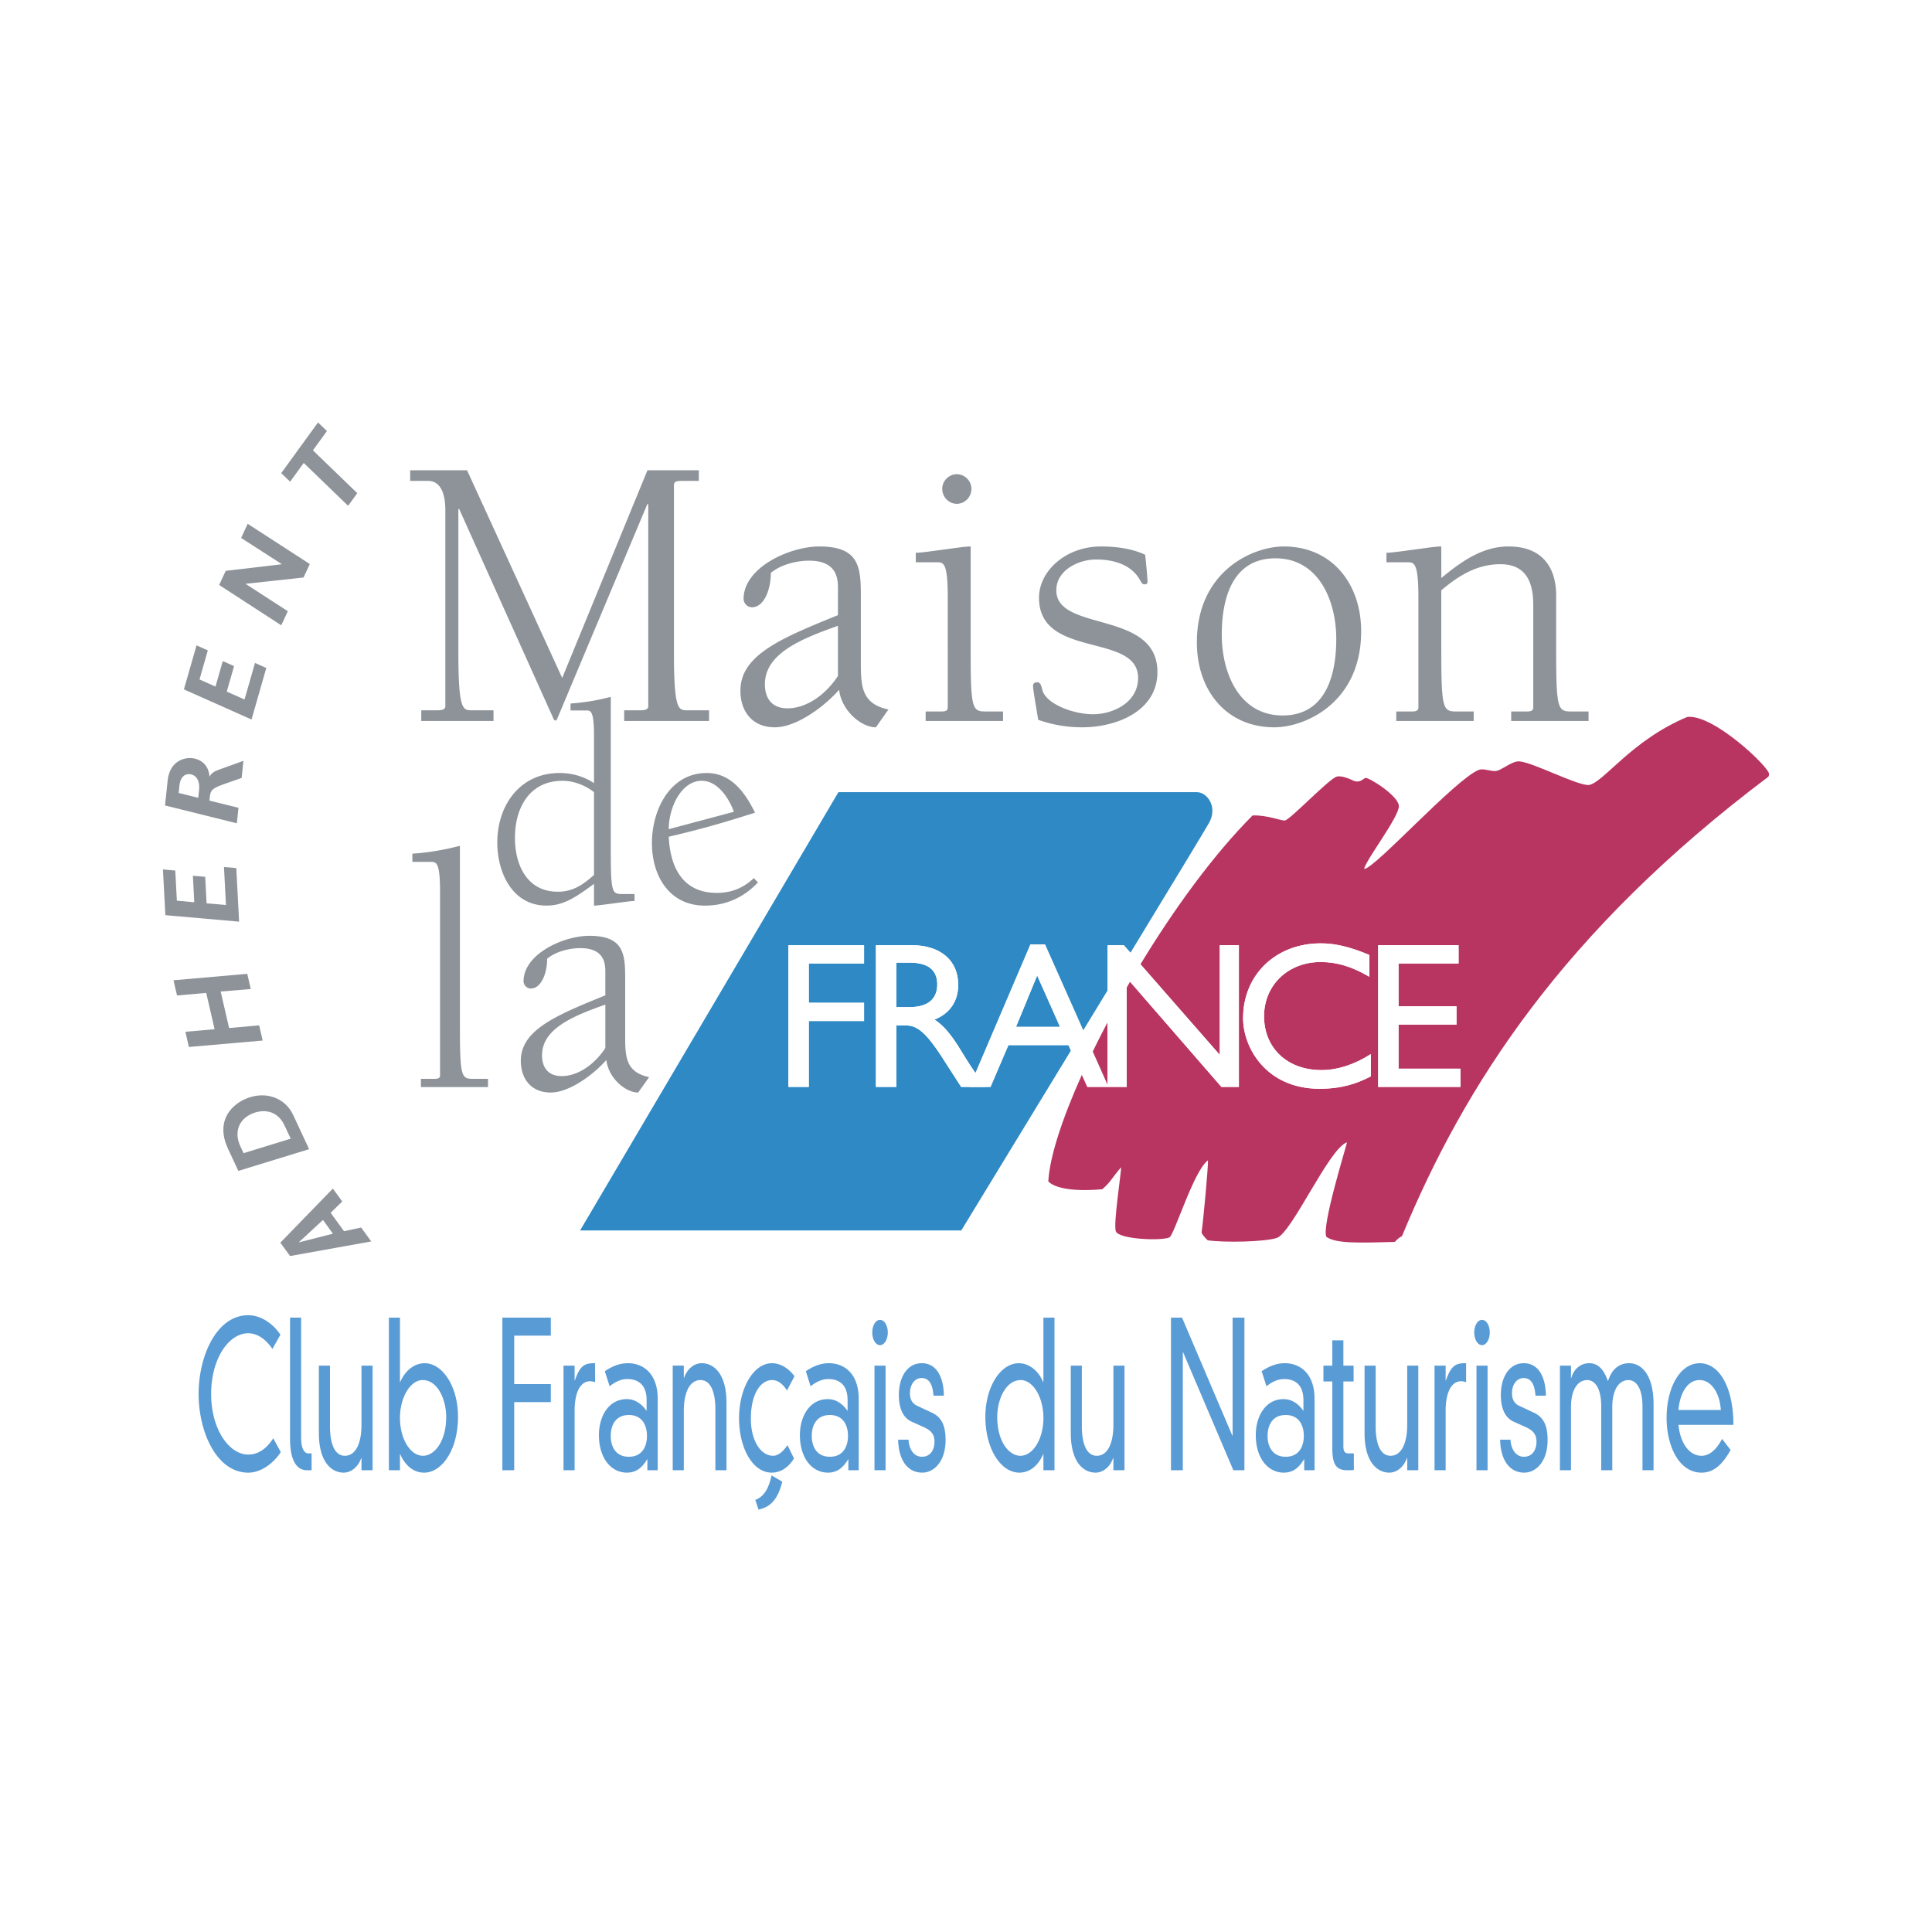
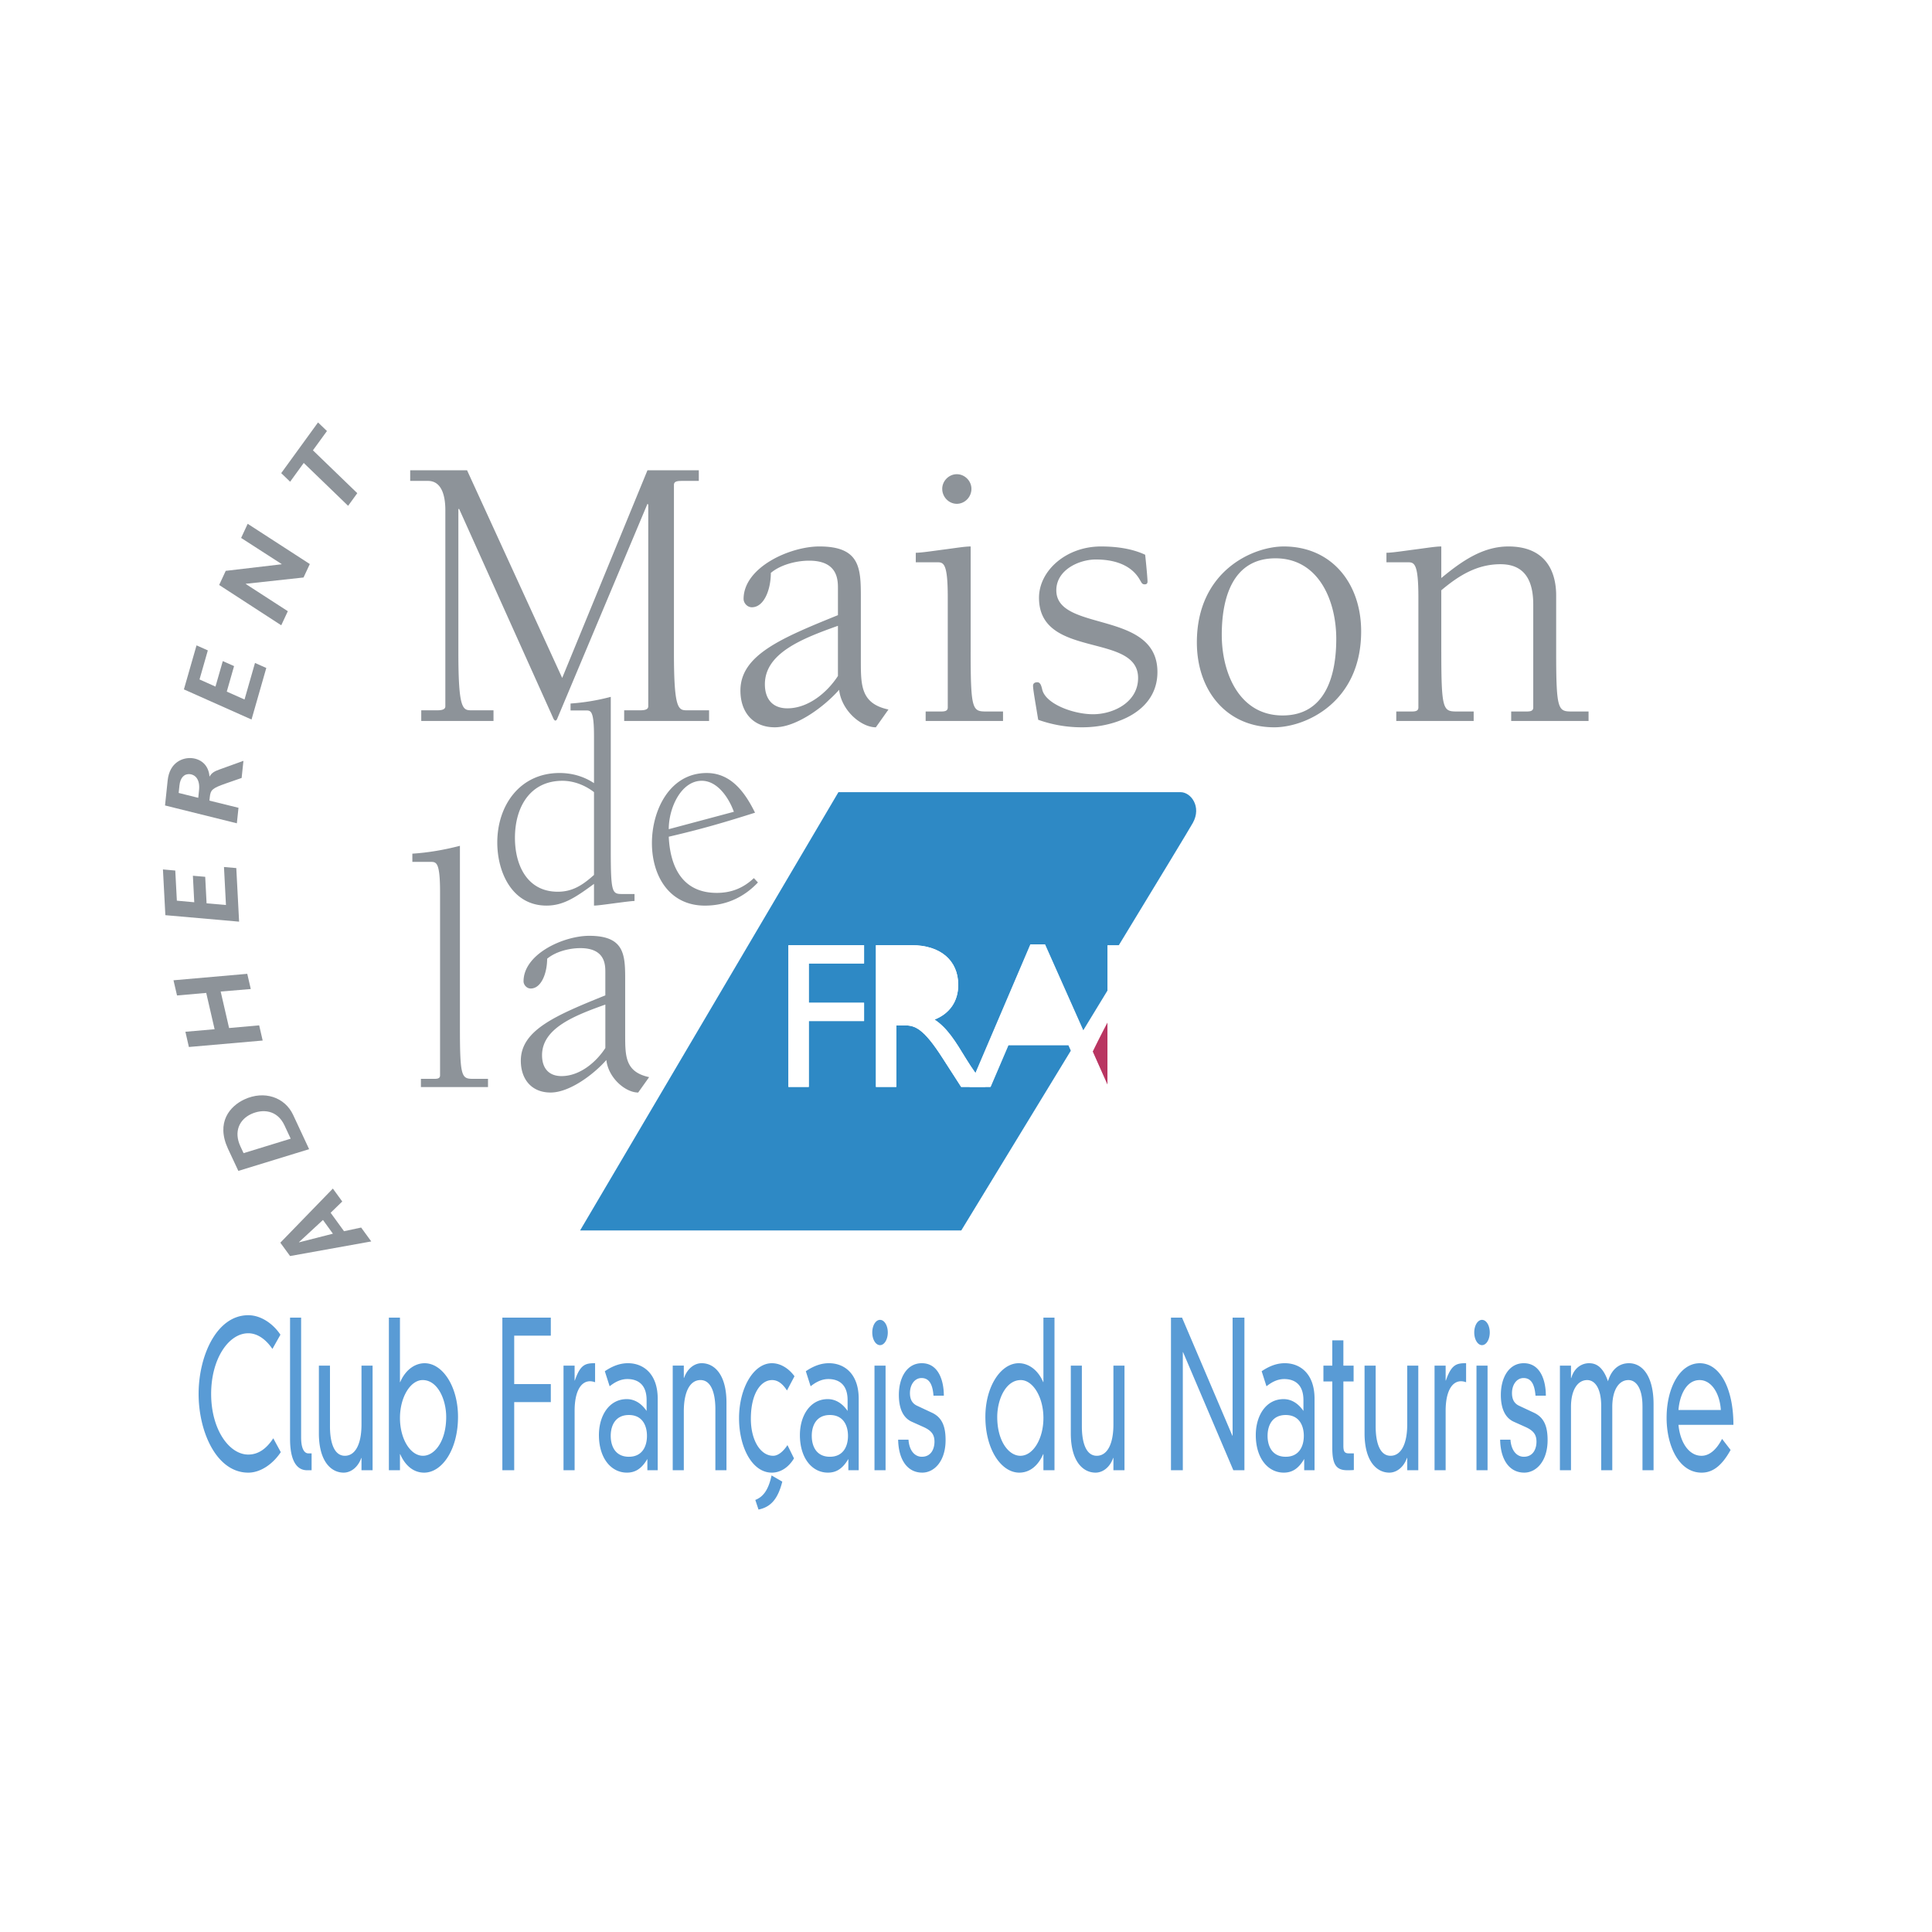
<svg xmlns="http://www.w3.org/2000/svg" width="2500" height="2500" viewBox="0 0 192.756 192.756">
  <g fill-rule="evenodd" clip-rule="evenodd">
-     <path fill="#fff" d="M0 0h192.756v192.756H0V0z" />
    <path d="M44.432 50.897c0-1.419-.356-2.917-1.736-2.917h-1.771v-1.063h5.672l9.493 20.722 8.508-20.722h5.122v1.063h-1.577c-.473 0-.904 0-.904.396v16.74c0 5.633.432 5.751 1.3 5.751h2.206v1.063h-8.471v-1.063h1.614c.435 0 .789-.08.789-.396V50.343l-.079-.078-8.982 21.39c-.036.117-.119.236-.194.236-.119 0-.197-.157-.276-.354L45.81 50.778h-.078v14.338c0 5.633.431 5.751 1.3 5.751h2.205v1.063h-7.208v-1.063h1.615c.432 0 .788-.08.788-.396V50.897zM83.601 67.441c-1.102 1.694-2.991 3.229-5.042 3.229-1.497 0-2.246-.946-2.246-2.403 0-3.111 3.742-4.568 7.288-5.83v5.004zm0-6.067c-5.632 2.285-9.729 3.978-9.729 7.525 0 2.166 1.261 3.664 3.426 3.664 2.209 0 5.004-2.127 6.421-3.742.238 2.086 2.207 3.742 3.665 3.742l1.258-1.775c-2.755-.588-2.755-2.402-2.755-4.884V59.64c0-2.914-.04-5.12-4.136-5.12-2.956 0-7.563 2.087-7.563 5.238 0 .395.354.829.826.829 1.221 0 1.893-1.774 1.893-3.429.983-.828 2.561-1.22 3.822-1.22 2.873 0 2.873 1.93 2.873 2.794v2.642h-.001zM96.842 65.038c0 5.948.197 5.948 1.656 5.948h1.574v.945h-7.72v-.945h1.458c.355 0 .748 0 .748-.395V59.6c0-3.502-.432-3.502-1.104-3.502h-2.086v-.948c.55 0 1.811-.194 2.759-.316 1.22-.156 2.125-.313 2.716-.313v10.517h-.001zm-1.38-17.726c.789 0 1.458.668 1.458 1.458 0 .826-.669 1.495-1.458 1.495-.788 0-1.455-.669-1.455-1.495 0-.79.667-1.458 1.455-1.458zM105.389 58.893c0 4.214 10.088 1.933 10.088 8.153 0 3.94-4.141 5.517-7.486 5.517a12.93 12.93 0 0 1-4.41-.75c-.24-1.494-.514-2.992-.514-3.387 0-.237.154-.356.43-.356.32 0 .398.395.475.672.275 1.459 3.074 2.518 5.082 2.518s4.494-1.177 4.494-3.62c0-4.569-9.887-1.854-9.887-7.999 0-2.678 2.676-5.12 6.186-5.12 1.609 0 3.146.234 4.406.827.117 1.063.236 2.402.236 2.679 0 .158-.074.274-.273.274-.275 0-.314-.156-.434-.353-.199-.316-1.023-2.127-4.453-2.127-1.655-.001-3.94 1.024-3.94 3.072zM121.896 63.342c0-3.583 1.025-7.639 5.357-7.639 4.33 0 6.066 4.253 6.066 8.035 0 3.584-1.025 7.643-5.355 7.643-4.335 0-6.068-4.256-6.068-8.039zm-2.484.751c0 4.806 2.955 8.47 7.723 8.47 3.115 0 8.668-2.481 8.668-9.572 0-4.806-2.957-8.47-7.721-8.47-3.113 0-8.67 2.479-8.67 9.572zM143.799 65.038c0 5.948.195 5.948 1.656 5.948h1.574v.945h-7.723v-.945h1.461c.354 0 .746 0 .746-.395V59.6c0-3.502-.436-3.502-1.104-3.502h-2.084v-.948c.551 0 1.809-.194 2.752-.316 1.223-.156 2.131-.313 2.721-.313v3.151c2.047-1.693 4.135-3.151 6.699-3.151 3.74 0 4.762 2.522 4.762 4.882v5.635c0 5.948.199 5.948 1.654 5.948h1.578v.945h-7.719v-.945h1.457c.354 0 .744 0 .744-.395V60.31c0-3.11-1.453-4.018-3.27-4.018-2.361 0-4.174 1.146-5.906 2.601v6.145h.002zM43.905 89.028c0-3.038-.374-3.038-.954-3.038h-1.81v-.82c1.604-.102 3.174-.377 4.746-.783v18.094c0 5.156.172 5.156 1.433 5.156h1.368v.819h-6.693v-.819h1.264c.307 0 .646 0 .646-.341V89.028zM60.396 104.561c-.957 1.471-2.595 2.801-4.372 2.801-1.297 0-1.944-.819-1.944-2.08 0-2.699 3.241-3.96 6.316-5.056v4.335zm0-5.255c-4.885 1.979-8.433 3.448-8.433 6.519 0 1.878 1.094 3.177 2.97 3.177 1.912 0 4.336-1.842 5.562-3.245.208 1.812 1.915 3.245 3.176 3.245l1.094-1.536c-2.39-.514-2.39-2.083-2.39-4.233v-5.429c0-2.525-.037-4.438-3.587-4.438-2.558 0-6.553 1.809-6.553 4.541 0 .343.308.717.716.717 1.058 0 1.638-1.538 1.638-2.971.854-.718 2.217-1.058 3.31-1.058 2.496 0 2.496 1.675 2.496 2.423v2.288h.001z" fill="#8d9399" />
    <path d="M59.263 87.292c-1.096.983-2.108 1.676-3.612 1.676-3.063 0-4.275-2.659-4.275-5.375 0-3.062 1.504-5.693 4.739-5.693 1.125 0 2.252.436 3.148 1.131v8.261zm0-9.158c-1.096-.722-2.282-1.011-3.436-1.011-3.962 0-6.213 3.235-6.213 6.933 0 3.003 1.504 6.296 4.909 6.296 1.677 0 2.893-.809 4.74-2.166v2.166c.319 0 1.154-.115 2.023-.231.866-.113 1.73-.229 2.021-.229v-.696h-1.154c-1.069 0-1.216 0-1.216-4.359V69.525a21.486 21.486 0 0 1-4.013.666v.691h1.531c.489 0 .809 0 .809 2.571v4.681h-.001zM66.721 82.728c0-2.139 1.241-4.829 3.293-4.829 1.589 0 2.716 1.736 3.204 3.093l-6.497 1.736zm8.493 4.882c-1.043.981-2.227 1.473-3.701 1.473-3.436 0-4.651-2.601-4.792-5.604 3.377-.782 5.689-1.474 8.609-2.397-.984-1.993-2.37-3.958-4.823-3.958-3.701 0-5.464 3.727-5.464 6.991 0 3.235 1.705 6.239 5.288 6.239 2.08 0 3.872-.809 5.288-2.311l-.405-.433z" fill="#8d9399" />
-     <path d="M106.633 104.275h-6.012l-1.783 4.168h-2.944l-1.869-2.903c-1.865-2.904-2.716-3.237-3.752-3.237h-.851v6.141H87.39V94.301h3.567c2.861 0 4.645 1.514 4.645 3.96 0 1.642-.85 2.861-2.363 3.463 1.284.853 2.074 2.157 3.149 3.92.344.558.608.952.956 1.441l5.494-12.865h1.43l3.812 8.569c.812-1.329 1.623-2.664 2.424-3.979V94.3h1.617l.664.757c4.201-6.908 7.602-12.512 7.844-12.962.891-1.602-.188-3.06-1.225-3.06H83.65L57.877 122.76h38.031l10.955-17.976-.23-.509zm-20.424-8.148h-5.516v3.922h5.516v1.821h-5.516v6.573h-2.032V94.301h7.548v1.826z" fill="#2e89c5" />
-     <path d="M90.729 96.043h-1.307v4.438h1.307c2.178 0 2.798-1.122 2.78-2.303-.021-1.326-.809-2.135-2.78-2.135zM101.367 102.451h4.393l-2.281-5.124-2.112 5.124z" fill="#2e89c5" />
+     <path d="M106.633 104.275h-6.012l-1.783 4.168h-2.944l-1.869-2.903c-1.865-2.904-2.716-3.237-3.752-3.237h-.851v6.141H87.39V94.301h3.567c2.861 0 4.645 1.514 4.645 3.96 0 1.642-.85 2.861-2.363 3.463 1.284.853 2.074 2.157 3.149 3.92.344.558.608.952.956 1.441l5.494-12.865h1.43l3.812 8.569c.812-1.329 1.623-2.664 2.424-3.979V94.3l.664.757c4.201-6.908 7.602-12.512 7.844-12.962.891-1.602-.188-3.06-1.225-3.06H83.65L57.877 122.76h38.031l10.955-17.976-.23-.509zm-20.424-8.148h-5.516v3.922h5.516v1.821h-5.516v6.573h-2.032V94.301h7.548v1.826z" fill="#2e89c5" />
    <path d="M110.504 101.997a96.86 96.86 0 0 0-1.48 2.917l1.48 3.325v-6.242z" fill="#b93561" />
-     <path d="M168.348 71.527c-5.605 2.33-8.371 6.58-9.836 6.795-1.193.047-5.521-2.241-6.914-2.359-.773-.067-1.838.965-2.43.965-.586 0-1.176-.282-1.631-.119-2.377.969-10.375 9.862-11.434 9.885.139-.875 3.51-5.207 3.463-6.285-.045-1.006-2.898-2.81-3.324-2.798-.248.061-.52.546-1.201.281-.297-.145-1.205-.562-1.699-.4-.812.273-4.6 4.271-5.143 4.366-.332.058-1.816-.566-3.232-.499-3.877 3.892-7.814 9.293-11.182 14.846l7.912 9.042V94.301h1.908v14.143h-1.74l-9.119-10.496c-.109.198-.225.392-.338.586v9.91h-3.889l-.564-1.249c-1.975 4.388-3.229 8.221-3.367 10.668 0 0 .816 1.196 5.385.787.801-.674.979-1.145 1.881-2.195 0 .623-.795 5.719-.527 6.396.332.818 4.627.961 5.346.604.486-.243 2.424-6.669 3.846-7.687.037.638-.502 6.36-.637 7.173-.018.11.291.514.609.805 1.695.243 5.689.16 6.896-.237 1.508-.495 5.223-8.969 7.004-9.541-.094.489-2.59 8.493-2.049 9.443.947.649 3.053.605 6.822.492.271-.314.477-.448.713-.576 6.191-14.967 15.988-30.355 36.541-45.824.057-.049.08-.174.08-.279.068-.62-5.506-5.98-8.15-5.697zm-31.577 35.861c-1.391.721-2.904 1.24-5.121 1.24-5.307 0-7.627-4.083-7.627-7.046 0-4.315 3.252-7.464 7.752-7.464 1.449 0 2.922.351 4.85 1.16v2.174c-1.744-1.015-3.232-1.47-4.871-1.47-3.234 0-5.639 2.299-5.639 5.41 0 3.172 2.32 5.373 5.719 5.373 1.6 0 3.342-.563 4.938-1.6v2.223h-.001zm8.942 1.055h-8.211V94.301h8.023v1.826h-5.992v4.271h5.785v1.825h-5.785v4.397h6.18v1.823z" fill="#b93561" />
    <path fill="#fff" d="M86.207 96.127h-5.513v3.918h5.513v1.825h-5.513v6.57h-2.032V94.301h7.545v1.826zM89.425 96.043h1.304c1.971 0 2.759.809 2.78 2.136.021 1.181-.602 2.303-2.78 2.303h-1.304v-4.439zm-2.032-1.742v14.14h2.033v-6.138h.848c1.036 0 1.887.333 3.752 3.237l1.869 2.9h2.422c-.971-1.35-1.327-1.82-1.928-2.797-1.075-1.763-1.862-3.067-3.149-3.92 1.513-.602 2.363-1.821 2.363-3.463 0-2.446-1.783-3.96-4.642-3.96h-3.568v.001z" />
    <path d="M103.479 97.327l2.281 5.124h-4.393l2.112-5.124zm.748-3.107h-1.43l-6.074 14.22h2.072l1.781-4.165h6.014l1.887 4.165h2.07l-6.32-14.22z" fill="#fff" />
    <path fill="#fff" d="M123.602 108.44h-1.743l-9.451-10.884v10.884H110.5V94.301h1.621l9.576 10.948V94.301h1.905v14.139zM136.625 97.452c-1.744-1.015-3.232-1.47-4.871-1.47-3.234 0-5.639 2.299-5.639 5.41 0 3.172 2.32 5.37 5.719 5.37 1.6 0 3.342-.561 4.934-1.597v2.219c-1.387.725-2.9 1.24-5.117 1.24-5.307 0-7.627-4.081-7.627-7.045 0-4.312 3.252-7.461 7.752-7.461 1.449 0 2.922.351 4.85 1.16v2.174h-.001zM145.52 96.127h-5.987v4.269h5.781v1.827h-5.781v4.397h6.176v1.82h-8.211V94.301h8.022v1.826z" />
    <path d="M27.968 123.983l.973 1.332 8.099-1.457-1.009-1.385-1.708.365-1.336-1.84 1.16-1.125-.938-1.289-5.241 5.399zm1.872-.036l-.012-.017 2.394-2.214.993 1.37-3.375.861zM23.78 116.821l7.061-2.168-1.595-3.421c-.826-1.769-2.89-2.463-4.864-1.543-1.437.671-2.861 2.281-1.632 4.929l1.03 2.203zm.521-1.771l-.316-.678c-.679-1.46-.108-2.671 1.058-3.217 1.148-.534 2.613-.436 3.342 1.127l.617 1.324-4.701 1.444zM17.309 97.803l.353 1.515 2.913-.255.836 3.623-2.914.254.348 1.519 7.362-.644-.349-1.515-3.002.267-.839-3.641 3.003-.251-.351-1.517-7.36.645zM16.257 86.744l.241 4.563 7.357.647-.279-5.347-1.229-.106.197 3.791-1.933-.167-.137-2.646-1.229-.106.136 2.646-1.735-.159-.158-3.006-1.231-.11zM16.465 80.361l7.166 1.78.164-1.548-2.9-.714.033-.333c.078-.756.258-.908 1.634-1.391l1.546-.538.18-1.708-2.433.878c-.426.158-.721.299-.936.677l-.019-.002c-.089-1.129-.846-1.725-1.729-1.819-.896-.095-2.25.377-2.444 2.224l-.262 2.494zm1.36-1.249l.08-.757c.08-.768.48-1.178 1.054-1.117.536.058 1.012.55.899 1.595l-.078.765-1.955-.486zM19.608 64.388l-1.26 4.392 6.747 3.006 1.473-5.143-1.127-.501-1.045 3.647-1.771-.787.728-2.546-1.125-.5-.73 2.545-1.592-.713.829-2.898-1.127-.502zM24.712 52.26l-.655 1.409 4.049 2.611-.01.018-5.575.655-.655 1.411 6.194 4.021.656-1.406-4.198-2.716.009-.02 5.757-.627.626-1.342-6.198-4.014zM31.73 42.147l-3.673 5.058.888.857 1.359-1.874 4.427 4.277.915-1.26-4.426-4.276 1.4-1.925-.89-.857z" fill="#8d9399" />
    <path d="M27.179 134.583c-.666-.979-1.513-1.563-2.409-1.563-1.957 0-3.704 2.546-3.704 6.052 0 3.546 1.797 6.05 3.704 6.05 1.032 0 1.843-.62 2.494-1.623l.751 1.383c-.835 1.243-2.065 2.044-3.245 2.044-3.174 0-4.955-4.085-4.955-7.854 0-3.767 1.78-7.853 4.955-7.853 1.239 0 2.458.819 3.208 1.944l-.799 1.42zM30.043 131.459v11.959c0 1.185.359 1.585.714 1.585h.332v1.683h-.455c-1.022 0-1.695-.941-1.695-3.128v-12.099h1.104zM36.067 145.46h-.023c-.331.943-1.046 1.465-1.759 1.465-1.239 0-2.47-1.104-2.47-3.928v-6.749h1.106v6.069c0 1.561.395 2.926 1.487 2.926 1.034 0 1.658-1.143 1.658-3.127v-5.868h1.107v10.438h-1.107v-1.226h.001zM44.517 141.374c0 2.403-1.146 3.869-2.315 3.869-1.264 0-2.297-1.686-2.297-3.768 0-2.104 1.059-3.786 2.264-3.786 1.496 0 2.348 1.941 2.348 3.685zm-5.718 5.312h1.105v-1.605h.024c.469 1.082 1.281 1.845 2.386 1.845 1.783 0 3.382-2.284 3.382-5.571 0-3.005-1.526-5.346-3.333-5.346-.946 0-1.905.641-2.435 1.884h-.024v-6.433h-1.105v15.226zM50.121 131.459h4.834v1.801h-3.652v4.83h3.652v1.801h-3.652v6.795h-1.182v-15.227zM56.221 136.248h1.108v1.48h.026c.551-1.62 1.081-1.721 2.017-1.721v1.901a1.473 1.473 0 0 0-.503-.101c-.925 0-1.539 1.041-1.539 2.946v5.931h-1.108v-10.436h-.001zM64.548 143.258c0 1.021-.452 2.083-1.804 2.083-1.356 0-1.812-1.062-1.812-2.083 0-1.021.456-2.082 1.812-2.082 1.352 0 1.804 1.061 1.804 2.082zm-.036-2.487c-.589-.856-1.304-1.181-1.977-1.181-1.785 0-2.78 1.683-2.78 3.584 0 2.329 1.229 3.75 2.791 3.75.847 0 1.474-.399 2.042-1.364v1.125h1.032v-7.132c0-2.486-1.428-3.546-2.966-3.546-.577 0-1.339.14-2.311.801l.481 1.501c.601-.48 1.169-.721 1.771-.721.86 0 1.917.38 1.917 2.103v1.08zM71.374 140.615c0-1.564-.394-2.926-1.487-2.926-1.034 0-1.663 1.142-1.663 3.125v5.871h-1.106v-10.438h1.106v1.22h.027c.331-.941 1.042-1.46 1.757-1.46 1.242 0 2.472 1.097 2.472 3.925v6.753h-1.107v-6.07h.001zM78.516 138.73c-.443-.7-.933-1.041-1.487-1.041-1.096 0-2.116 1.3-2.116 3.866 0 2.124.948 3.688 2.227 3.688.529 0 1.045-.483 1.425-1.065l.652 1.326c-.58.958-1.392 1.421-2.214 1.421-1.966 0-3.268-2.545-3.268-5.429 0-2.985 1.436-5.488 3.279-5.488.973 0 1.796.658 2.252 1.302l-.75 1.42zm-3.159 10.918c.823-.32 1.315-1.041 1.623-2.445l1.069.62c-.453 1.805-1.203 2.546-2.373 2.786l-.319-.961zM84.604 143.258c0 1.021-.455 2.083-1.806 2.083-1.356 0-1.808-1.062-1.808-2.083 0-1.021.452-2.082 1.808-2.082 1.351 0 1.806 1.061 1.806 2.082zm-.038-2.487c-.591-.856-1.304-1.181-1.979-1.181-1.783 0-2.78 1.683-2.78 3.584 0 2.329 1.231 3.75 2.793 3.75.847 0 1.472-.399 2.041-1.364v1.125h1.032v-7.132c0-2.486-1.427-3.546-2.966-3.546-.577 0-1.339.14-2.31.801l.479 1.501c.605-.48 1.171-.721 1.771-.721.86 0 1.918.38 1.918 2.103v1.08h.001zM87.248 136.248h1.106v10.438h-1.106v-10.438zm.553-4.565c.429 0 .774.557.774 1.257 0 .704-.345 1.265-.774 1.265-.431 0-.774-.561-.774-1.265 0-.701.343-1.257.774-1.257zM90.641 143.638c.073 1.122.65 1.703 1.328 1.703.992 0 1.264-.878 1.264-1.501 0-.683-.271-1.104-1.13-1.483l-1.119-.502c-.947-.418-1.304-1.438-1.304-2.682 0-1.724.8-3.165 2.289-3.165 1.633 0 2.198 1.682 2.198 3.242h-1.033c-.084-1.181-.456-1.762-1.194-1.762-.698 0-1.154.682-1.154 1.501 0 .585.197 1.023.714 1.264l1.501.703c1.008.48 1.34 1.382 1.34 2.724 0 2.121-1.146 3.245-2.325 3.245-1.499 0-2.371-1.303-2.408-3.287h1.033zM104.102 141.476c0 2.082-1.033 3.768-2.299 3.768-1.166 0-2.309-1.466-2.309-3.869 0-1.744.846-3.685 2.348-3.685 1.203-.001 2.26 1.681 2.26 3.786zm0-3.584h-.023c-.529-1.243-1.49-1.884-2.434-1.884-1.809 0-3.334 2.341-3.334 5.346 0 3.287 1.6 5.571 3.381 5.571 1.107 0 1.918-.763 2.387-1.845h.023v1.605h1.105v-15.227h-1.105v6.434zM111.086 145.46h-.025c-.328.943-1.043 1.465-1.758 1.465-1.244 0-2.469-1.104-2.469-3.928v-6.749h1.104v6.069c0 1.561.395 2.926 1.488 2.926 1.033 0 1.66-1.143 1.66-3.127v-5.868h1.105v10.438h-1.105v-1.226zM122.977 131.459h1.179v15.227h-1.105l-5.018-11.783h-.023v11.783h-1.182v-15.227h1.104l5.019 11.778h.026v-11.778zM130.082 143.258c0 1.021-.455 2.083-1.807 2.083-1.354 0-1.809-1.062-1.809-2.083 0-1.021.455-2.082 1.809-2.082 1.352 0 1.807 1.061 1.807 2.082zm-.037-2.487c-.59-.856-1.303-1.181-1.98-1.181-1.785 0-2.775 1.683-2.775 3.584 0 2.329 1.227 3.75 2.789 3.75.848 0 1.475-.399 2.041-1.364v1.125h1.033v-7.132c0-2.486-1.424-3.546-2.965-3.546-.574 0-1.338.14-2.311.801l.48 1.501c.602-.48 1.166-.721 1.771-.721.861 0 1.916.38 1.916 2.103v1.08h.001zM132.924 133.724h1.105v2.524h1.021v1.581h-1.021v6.411c0 .561.109.763.541.763h.504v1.66c-.158.022-.416.022-.674.022-1.133 0-1.477-.642-1.477-2.246v-6.61h-.885v-1.581h.885v-2.524h.001zM140.4 145.46h-.027c-.332.943-1.045 1.465-1.758 1.465-1.242 0-2.473-1.104-2.473-3.928v-6.749h1.109v6.069c0 1.561.391 2.926 1.486 2.926 1.031 0 1.662-1.143 1.662-3.127v-5.868h1.105v10.438H140.4v-1.226zM143.125 136.248h1.107v1.48h.027c.555-1.62 1.082-1.721 2.014-1.721v1.901a1.433 1.433 0 0 0-.504-.101c-.92 0-1.537 1.041-1.537 2.946v5.931h-1.107v-10.436zM147.309 136.248h1.105v10.438h-1.105v-10.438zm.55-4.565c.432 0 .775.557.775 1.257 0 .704-.344 1.265-.775 1.265-.426 0-.773-.561-.773-1.265 0-.701.348-1.257.773-1.257zM150.699 143.638c.078 1.122.652 1.703 1.33 1.703.996 0 1.266-.878 1.266-1.501 0-.683-.27-1.104-1.129-1.483l-1.119-.502c-.947-.418-1.307-1.438-1.307-2.682 0-1.724.803-3.165 2.289-3.165 1.637 0 2.201 1.682 2.201 3.242h-1.033c-.09-1.181-.457-1.762-1.191-1.762-.701 0-1.154.682-1.154 1.501 0 .585.195 1.023.709 1.264l1.5.703c1.01.48 1.344 1.382 1.344 2.724 0 2.121-1.145 3.245-2.328 3.245-1.498 0-2.373-1.303-2.408-3.287h1.03zM163.869 140.294c0-1.804-.641-2.604-1.404-2.604-.92 0-1.607.94-1.607 2.682v6.314h-1.105v-6.392c0-1.804-.639-2.604-1.4-2.604-.926 0-1.615.94-1.615 2.682v6.314h-1.105v-10.438h1.105v1.24h.027c.297-1.06 1.094-1.48 1.768-1.48.652 0 1.367.278 1.896 1.801.391-1.32 1.24-1.801 2.092-1.801 1.377 0 2.455 1.341 2.455 4.085v6.593h-1.105v-6.392h-.002zM167.461 140.675c.109-1.425.764-2.985 2.113-2.985 1.141 0 2.002 1.261 2.115 2.985h-4.228zm4.35 2.883c-.562 1.083-1.264 1.686-2.053 1.686-1.24 0-2.127-1.307-2.297-3.089h5.482c0-3.685-1.375-6.146-3.355-6.146-2.004 0-3.311 2.482-3.311 5.449 0 2.783 1.219 5.468 3.496 5.468 1.117 0 2.025-.703 2.889-2.264l-.851-1.104z" fill="#599bd5" />
  </g>
</svg>